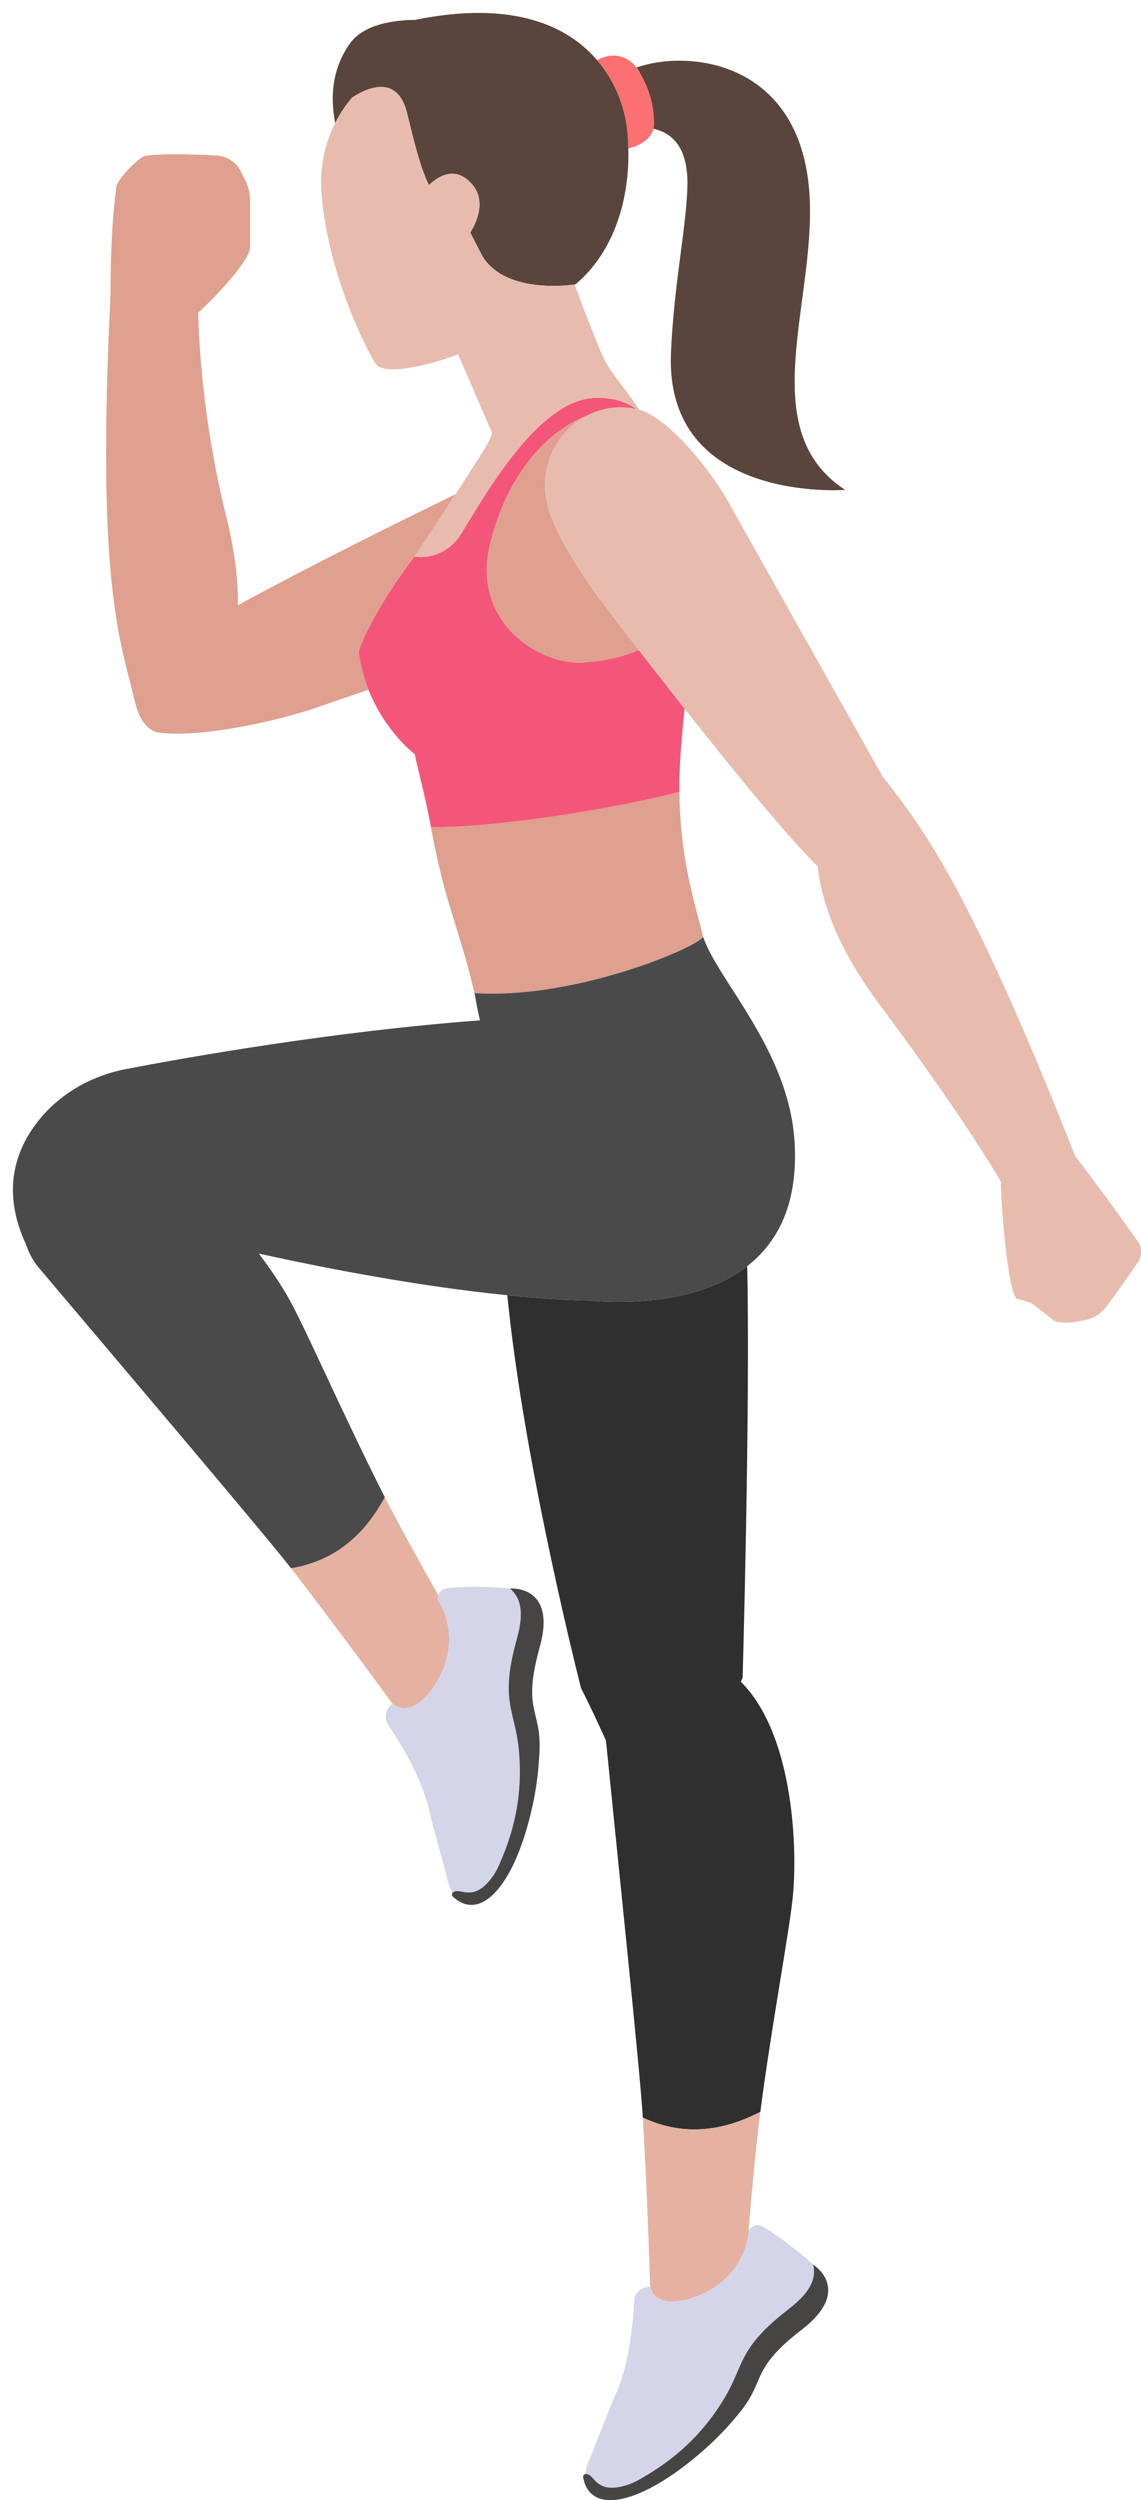
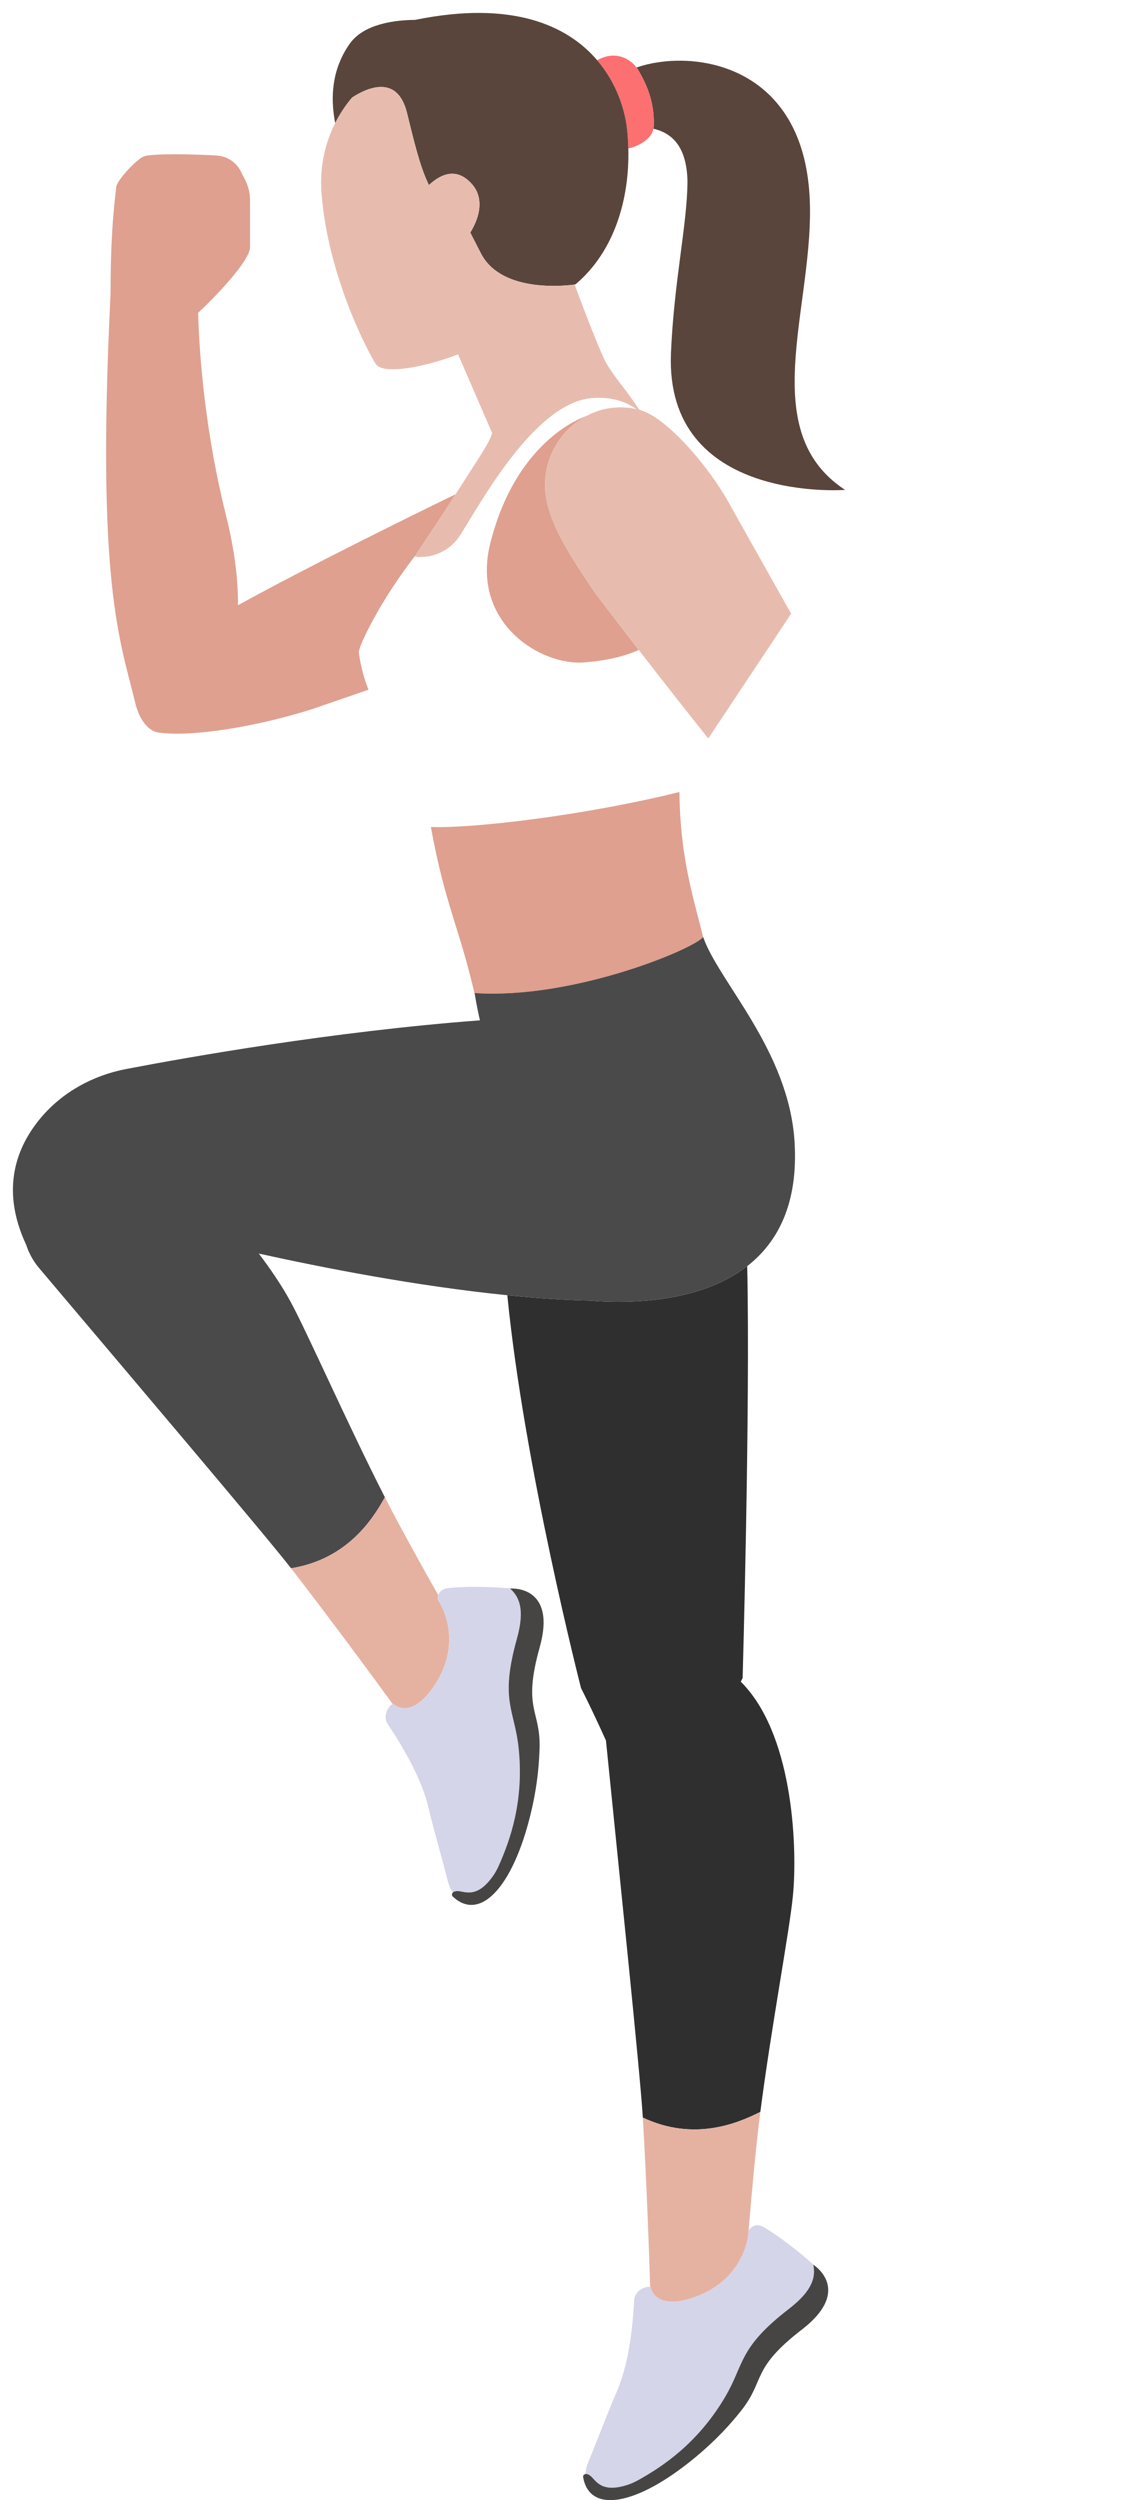
<svg xmlns="http://www.w3.org/2000/svg" height="677.0" preserveAspectRatio="xMidYMid meet" version="1.0" viewBox="-3.5 -3.5 309.0 677.0" width="309.0" zoomAndPan="magnify">
  <defs>
    <clipPath id="a">
-       <path d="M 83 20 L 305.539 20 L 305.539 355 L 83 355 Z M 83 20" />
+       <path d="M 83 20 L 305.539 20 L 83 355 Z M 83 20" />
    </clipPath>
    <clipPath id="b">
      <path d="M 154 609 L 221 609 L 221 673.488 L 154 673.488 Z M 154 609" />
    </clipPath>
  </defs>
  <g>
    <g id="change1_1">
      <path d="M 113.191 220.426 C 117.047 241.727 121.008 247.863 125.16 266.18 C 125.117 265.918 125.07 265.672 125.031 265.406 C 150.785 267.105 181.902 254.473 186.434 250.695 C 186.602 250.531 186.781 250.363 186.922 250.211 C 184.145 239.074 180.699 228.559 180.496 210.957 C 154.309 217.465 123.711 220.906 113.191 220.426" fill="#dfa08f" />
    </g>
    <g id="change1_2">
      <path d="M 108.77 147.199 C 112.949 141.004 116.016 136.352 119.898 130.324 C 106.062 137.055 79.762 150.027 60.938 160.395 C 61.012 153.633 60.086 145.574 57.676 135.934 C 52.273 114.316 50.504 93.945 50.16 81.207 C 54.43 77.246 64.488 66.922 64.211 63.262 L 64.211 50.66 C 64.211 48.555 63.633 46.504 62.617 44.66 C 62.309 44.094 62.016 43.52 61.746 42.969 C 60.516 40.438 57.996 38.781 55.188 38.613 C 48.719 38.219 38 38.047 35.598 38.797 C 33.711 39.387 28.152 45.227 27.969 47.199 C 27.863 48.992 26.438 57.141 26.438 76.105 C 22.559 154.82 28.965 169.621 33.129 186.832 C 34.895 194.133 38.98 194.785 38.98 194.785 C 48.496 196.363 67.418 192.883 81.059 188.508 L 96.293 183.262 C 95.105 180.254 94.156 176.891 93.676 173.145 C 93.504 171.777 99.188 159.559 108.77 147.199" fill="#dfa08f" />
    </g>
    <g id="change1_3">
      <path d="M 110.738 147.312 C 109.77 147.305 109.062 147.266 108.77 147.199 C 109.07 147.266 109.512 147.316 110.051 147.336 C 110.281 147.344 110.508 147.32 110.738 147.312" fill="#dfa08f" />
    </g>
    <g id="change2_1">
      <path d="M 173.543 30.711 C 173.535 30.934 173.5 31.148 173.461 31.359 C 178.949 32.641 182.457 36.668 182.68 45.523 C 182.629 57.277 179.027 72.566 178.207 92.105 C 176.488 132.918 225.367 129.156 225.367 129.156 C 199.762 112.402 218.602 76.332 215.508 46.598 C 212.035 13.176 183.152 9.801 168.875 14.781 C 169.062 15.031 169.25 15.281 169.406 15.555 C 171.188 18.695 173.832 23.582 173.543 30.711" fill="#59453b" />
    </g>
    <g id="change3_1">
      <path d="M 166.312 31.445 C 166.504 33.176 166.613 34.926 166.66 36.688 C 167.98 36.445 169.156 35.918 170.18 35.32 C 171.77 34.387 173.125 33.09 173.461 31.359 C 173.5 31.148 173.535 30.934 173.543 30.711 C 173.832 23.582 171.188 18.695 169.406 15.555 C 169.25 15.281 169.062 15.031 168.875 14.781 C 166.977 12.211 163.66 10.945 160.539 11.844 C 159.574 12.125 158.809 12.469 158.211 12.797 C 163.406 18.879 165.703 25.988 166.312 31.445" fill="#fd7072" />
    </g>
    <g id="change4_1">
-       <path d="M 154.438 175.887 C 142.777 176.676 123.84 165.051 129.316 143.434 C 135.238 120.07 149.074 111.445 155.262 109.152 C 159.281 107.004 164.012 106.203 168.844 107.277 C 165.637 105.02 161.684 103.898 156.77 104.305 C 141.523 105.57 127.141 131.836 121.207 141.305 C 118.93 144.941 114.996 147.23 110.738 147.312 C 110.508 147.32 110.281 147.344 110.051 147.336 C 109.512 147.316 109.07 147.266 108.77 147.199 C 99.188 159.559 93.504 171.777 93.676 173.145 C 94.156 176.891 95.105 180.254 96.293 183.262 C 100.809 194.707 108.891 200.781 108.891 200.781 C 108.836 201.648 111.832 212.566 113.191 220.426 C 123.711 220.906 154.309 217.465 180.496 210.957 C 180.387 202.828 181.238 195.434 181.895 188.391 C 177.395 182.688 173.145 177.23 169.488 172.504 C 164.336 174.777 158.715 175.598 154.438 175.887" fill="#f45679" />
-     </g>
+       </g>
    <g id="change1_4">
      <path d="M 129.316 143.434 C 123.84 165.051 142.777 176.676 154.438 175.887 C 158.715 175.598 164.336 174.777 169.488 172.504 C 162.48 163.445 157.688 157.105 157.688 157.105 C 149.414 144.895 143.238 135.188 144.191 125.793 C 144.941 118.434 149.32 112.332 155.262 109.152 C 149.074 111.445 135.238 120.07 129.316 143.434" fill="#dfa08f" />
    </g>
    <g id="change2_2">
      <path d="M 106.699 26.98 C 108.402 33.789 110.105 41.441 112.656 46.605 C 116.109 43.406 120.32 41.812 124.344 46.391 C 127.625 50.137 126.473 55.258 123.859 59.477 C 125.07 61.836 126.613 64.898 126.965 65.527 C 132.797 75.934 149.988 73.848 152.117 73.547 C 152.262 73.523 152.336 73.512 152.336 73.512 C 162.879 64.648 167.023 50.375 166.66 36.688 C 166.613 34.926 166.504 33.176 166.312 31.445 C 165.703 25.988 163.406 18.879 158.211 12.797 C 150.195 3.418 135.262 -3.496 108.922 1.883 C 103.543 1.926 95.027 2.91 91.188 8.379 C 86.508 15.051 85.852 22.539 87.273 29.82 C 88.531 27.336 90.062 25.02 91.848 22.918 C 95.297 20.641 104 16.184 106.699 26.98" fill="#59453b" />
    </g>
    <g clip-path="url(#a)" id="change5_1">
      <path d="M 304.773 332.855 C 298.824 324.398 293.121 316.641 287.672 309.523 C 258.805 236.359 246.359 220.617 235.484 206.684 L 193.691 132.32 C 188.465 122.93 177.094 109.449 169.613 107.441 C 166.02 101.906 163.109 98.977 160.645 94.754 C 159.492 92.785 155.516 82.797 152.117 73.547 C 149.988 73.848 132.797 75.934 126.965 65.527 C 126.613 64.898 125.07 61.836 123.859 59.477 C 126.473 55.258 127.625 50.137 124.344 46.391 C 120.32 41.812 116.109 43.406 112.656 46.605 C 110.105 41.441 108.402 33.789 106.699 26.98 C 104 16.184 95.297 20.641 91.848 22.918 C 90.062 25.02 88.531 27.336 87.273 29.82 C 84.598 35.121 83.203 41.176 83.5 47.566 C 83.531 48.242 83.578 48.934 83.641 49.637 C 85.598 72.129 96.438 92.281 98.258 95.059 C 100.23 98.066 111.641 95.934 120.547 92.445 L 129.73 113.652 C 129.73 113.652 130.07 114.402 126.594 119.863 C 123.988 123.945 121.844 127.305 119.898 130.324 C 116.016 136.352 112.949 141.004 108.77 147.199 C 109.062 147.266 109.77 147.305 110.738 147.312 C 114.996 147.23 118.93 144.941 121.207 141.305 C 127.141 131.836 141.523 105.57 156.77 104.305 C 161.684 103.898 165.637 105.02 168.844 107.277 C 164.012 106.203 159.281 107.004 155.262 109.152 C 149.32 112.332 144.941 118.434 144.191 125.793 C 143.238 135.188 149.414 144.895 157.688 157.105 C 157.688 157.105 162.48 163.445 169.488 172.504 C 173.145 177.23 177.395 182.688 181.895 188.391 C 194.777 204.711 209.613 222.906 217.922 231.086 C 219.012 241.059 223.531 253.562 234.746 268.586 C 252.84 292.828 263.723 309.777 267.742 316.844 L 267.598 316.898 C 267.23 316.992 269.266 348.234 272.145 348.285 L 275.699 349.27 L 282.305 354.336 C 285.941 355.32 291.469 353.688 291.469 353.688 C 293.203 353.121 294.734 352.07 295.863 350.637 C 298.41 347.402 302.398 341.621 304.648 338.312 C 305.766 336.676 305.855 334.512 304.773 332.855" fill="#e7bcaf" />
    </g>
    <g id="change6_1">
      <path d="M 158.395 348.848 C 157.848 348.816 157.34 348.758 156.828 348.695 C 149.48 348.551 141.73 348.016 133.891 347.227 C 138.438 393.57 153.852 453.613 153.852 453.613 C 153.852 453.613 156.789 459.312 160.605 467.828 C 163.844 500.211 169.855 557.594 170.586 569.902 C 184.387 576.406 196.168 571.523 202.414 568.359 C 205.301 545.93 210.336 519.152 211.211 510.059 C 211.27 509.465 211.316 508.938 211.352 508.504 C 212.375 495.324 211.059 465.719 197.117 451.879 L 197.617 450.875 C 197.617 450.875 199.703 377.582 198.855 339.355 C 187.691 348.039 171.379 349.578 158.395 348.848" fill="#2f2f2f" />
    </g>
    <g id="change7_1">
      <path d="M 186.434 250.695 C 181.902 254.473 150.785 267.105 125.031 265.406 C 125.07 265.672 125.117 265.918 125.16 266.18 C 125.559 268.566 125.996 270.766 126.477 272.789 C 86.703 275.781 47.336 282.773 30.605 285.984 C 21.59 287.719 13.27 292.301 7.406 299.363 C 1.035 307.031 -3.488 318.449 3.582 333.555 C 4.305 335.77 5.438 337.922 7.098 339.887 C 32.402 369.828 68.734 412.652 75.32 421.16 C 90.383 418.742 97.355 408.07 100.73 401.93 C 90.457 381.781 79.512 356.832 75.105 348.828 C 74.816 348.309 74.559 347.848 74.34 347.465 C 72.535 344.324 69.879 340.262 66.59 335.945 C 83.312 339.645 109.039 344.73 133.891 347.227 C 141.73 348.016 149.48 348.551 156.828 348.695 C 157.34 348.758 157.848 348.816 158.395 348.848 C 171.379 349.578 187.691 348.039 198.855 339.355 C 207.199 332.859 212.672 322.375 211.688 305.82 C 210.215 280.953 191.023 262.215 186.922 250.211 C 186.828 250.348 186.648 250.516 186.434 250.695" fill="#4a4a4a" />
    </g>
    <g id="change8_1">
      <path d="M 170.586 569.902 C 171.523 585.66 172.285 605.773 172.566 615.73 C 172.602 615.73 172.637 615.727 172.672 615.727 C 172.672 615.727 173.535 622.672 185.117 618.344 C 195.402 614.504 198.441 606.258 199.098 602.113 C 199.938 591.84 201.152 578.176 202.414 568.359 C 196.168 571.523 184.387 576.406 170.586 569.902" fill="#e5b2a2" />
    </g>
    <g id="change9_1">
      <path d="M 213.672 627.297 C 219.289 622.965 220.879 619.273 220.789 616.422 C 220.879 619.273 219.289 622.965 213.672 627.297" fill="#d5d5e9" />
    </g>
    <g id="change9_2">
      <path d="M 185.117 618.344 C 173.535 622.672 172.672 615.727 172.672 615.727 C 172.637 615.727 172.602 615.73 172.566 615.73 C 170.598 615.648 168.363 617.105 168.242 619.352 C 167.793 627.84 166.578 637.09 163.52 644.137 C 160.633 650.793 157.805 658.516 156.012 662.688 C 155.379 664.16 155.102 665.383 155.047 666.43 C 155.496 666.344 156.172 666.57 157.023 667.523 C 158.457 669.129 160.387 671.324 166.441 669.359 C 167.551 669 168.594 668.5 169.602 667.934 C 175.734 664.465 185.312 658.305 192.809 645.664 C 198.137 636.688 196.305 632.387 210.133 621.719 C 216.809 616.57 217.387 612.891 216.75 609.711 C 215.727 608.777 209.922 603.578 203.59 599.723 C 202.391 598.988 200.742 598.422 199.254 600.434 C 199.254 600.855 199.203 601.438 199.098 602.113 C 198.441 606.258 195.402 614.504 185.117 618.344" fill="#d5d5e9" />
    </g>
    <g clip-path="url(#b)" id="change10_1">
      <path d="M 210.133 621.719 C 196.305 632.387 198.137 636.688 192.809 645.664 C 185.312 658.305 175.734 664.465 169.602 667.934 C 168.594 668.5 167.551 669 166.441 669.359 C 160.387 671.324 158.457 669.129 157.023 667.523 C 156.172 666.57 155.496 666.344 155.047 666.43 C 154.594 666.516 154.363 666.914 154.414 667.215 C 156.055 677.18 168.766 675.156 184.68 662.004 C 190.395 657.281 194.383 652.883 197.336 649.113 C 203.766 640.926 199.844 637.961 213.672 627.297 C 219.289 622.965 220.879 619.273 220.789 616.422 C 220.676 612.91 218.012 610.668 217.176 610.047 C 217.02 609.93 216.926 609.871 216.926 609.871 C 216.926 609.871 216.855 609.805 216.746 609.699 C 217.387 612.891 216.809 616.57 210.133 621.719" fill="#474544" />
    </g>
    <g id="change8_2">
      <path d="M 75.32 421.16 C 84.984 433.645 96.961 449.824 102.809 457.887 C 102.836 457.867 102.859 457.84 102.891 457.82 C 102.891 457.82 107.738 462.867 114.43 452.469 C 121.344 441.727 116.824 432.055 115.039 429.66 C 115.035 429.191 115.105 428.809 115.211 428.469 C 110.414 420 104.707 409.734 100.73 401.93 C 97.355 408.07 90.383 418.742 75.32 421.16" fill="#e5b2a2" />
    </g>
    <g id="change9_3">
      <path d="M 142.633 469.812 C 142.609 470.688 142.555 471.645 142.5 472.598 C 142.562 471.629 142.609 470.688 142.633 469.812" fill="#d5d5e9" />
    </g>
    <g id="change9_4">
      <path d="M 114.43 452.469 C 107.738 462.867 102.891 457.82 102.891 457.82 C 102.859 457.84 102.836 457.867 102.809 457.887 C 101.18 459 100.262 461.504 101.512 463.375 C 106.23 470.445 110.793 478.586 112.559 486.059 C 114.23 493.121 116.582 501 117.645 505.414 C 118.02 506.973 118.527 508.117 119.109 508.988 C 119.418 508.652 120.098 508.43 121.348 508.684 C 123.457 509.113 126.316 509.715 129.992 504.52 C 130.668 503.566 131.203 502.543 131.668 501.484 C 134.512 495.039 138.496 484.367 136.941 469.758 C 135.836 459.375 131.793 457.023 136.492 440.203 C 138.758 432.086 137.02 428.793 134.605 426.625 C 133.23 426.488 125.465 425.797 118.086 426.496 C 116.949 426.605 115.656 426.992 115.211 428.469 C 115.105 428.809 115.035 429.191 115.039 429.66 C 116.824 432.055 121.344 441.727 114.43 452.469" fill="#d5d5e9" />
    </g>
    <g id="change10_2">
      <path d="M 136.492 440.203 C 131.793 457.023 135.836 459.375 136.941 469.758 C 138.496 484.367 134.512 495.039 131.668 501.484 C 131.203 502.543 130.668 503.566 129.992 504.52 C 126.316 509.715 123.457 509.113 121.348 508.684 C 120.098 508.43 119.418 508.652 119.109 508.988 C 118.797 509.328 118.855 509.785 119.07 509.996 C 126.352 516.996 135.324 507.773 140.203 487.711 C 141.637 481.828 142.254 476.848 142.5 472.598 C 142.555 471.645 142.609 470.688 142.633 469.812 C 142.879 459.402 137.965 459.375 142.66 442.555 C 147.359 425.734 134.844 426.648 134.844 426.648 C 134.844 426.648 134.746 426.637 134.598 426.617 C 137.02 428.793 138.758 432.086 136.492 440.203" fill="#474544" />
    </g>
  </g>
</svg>